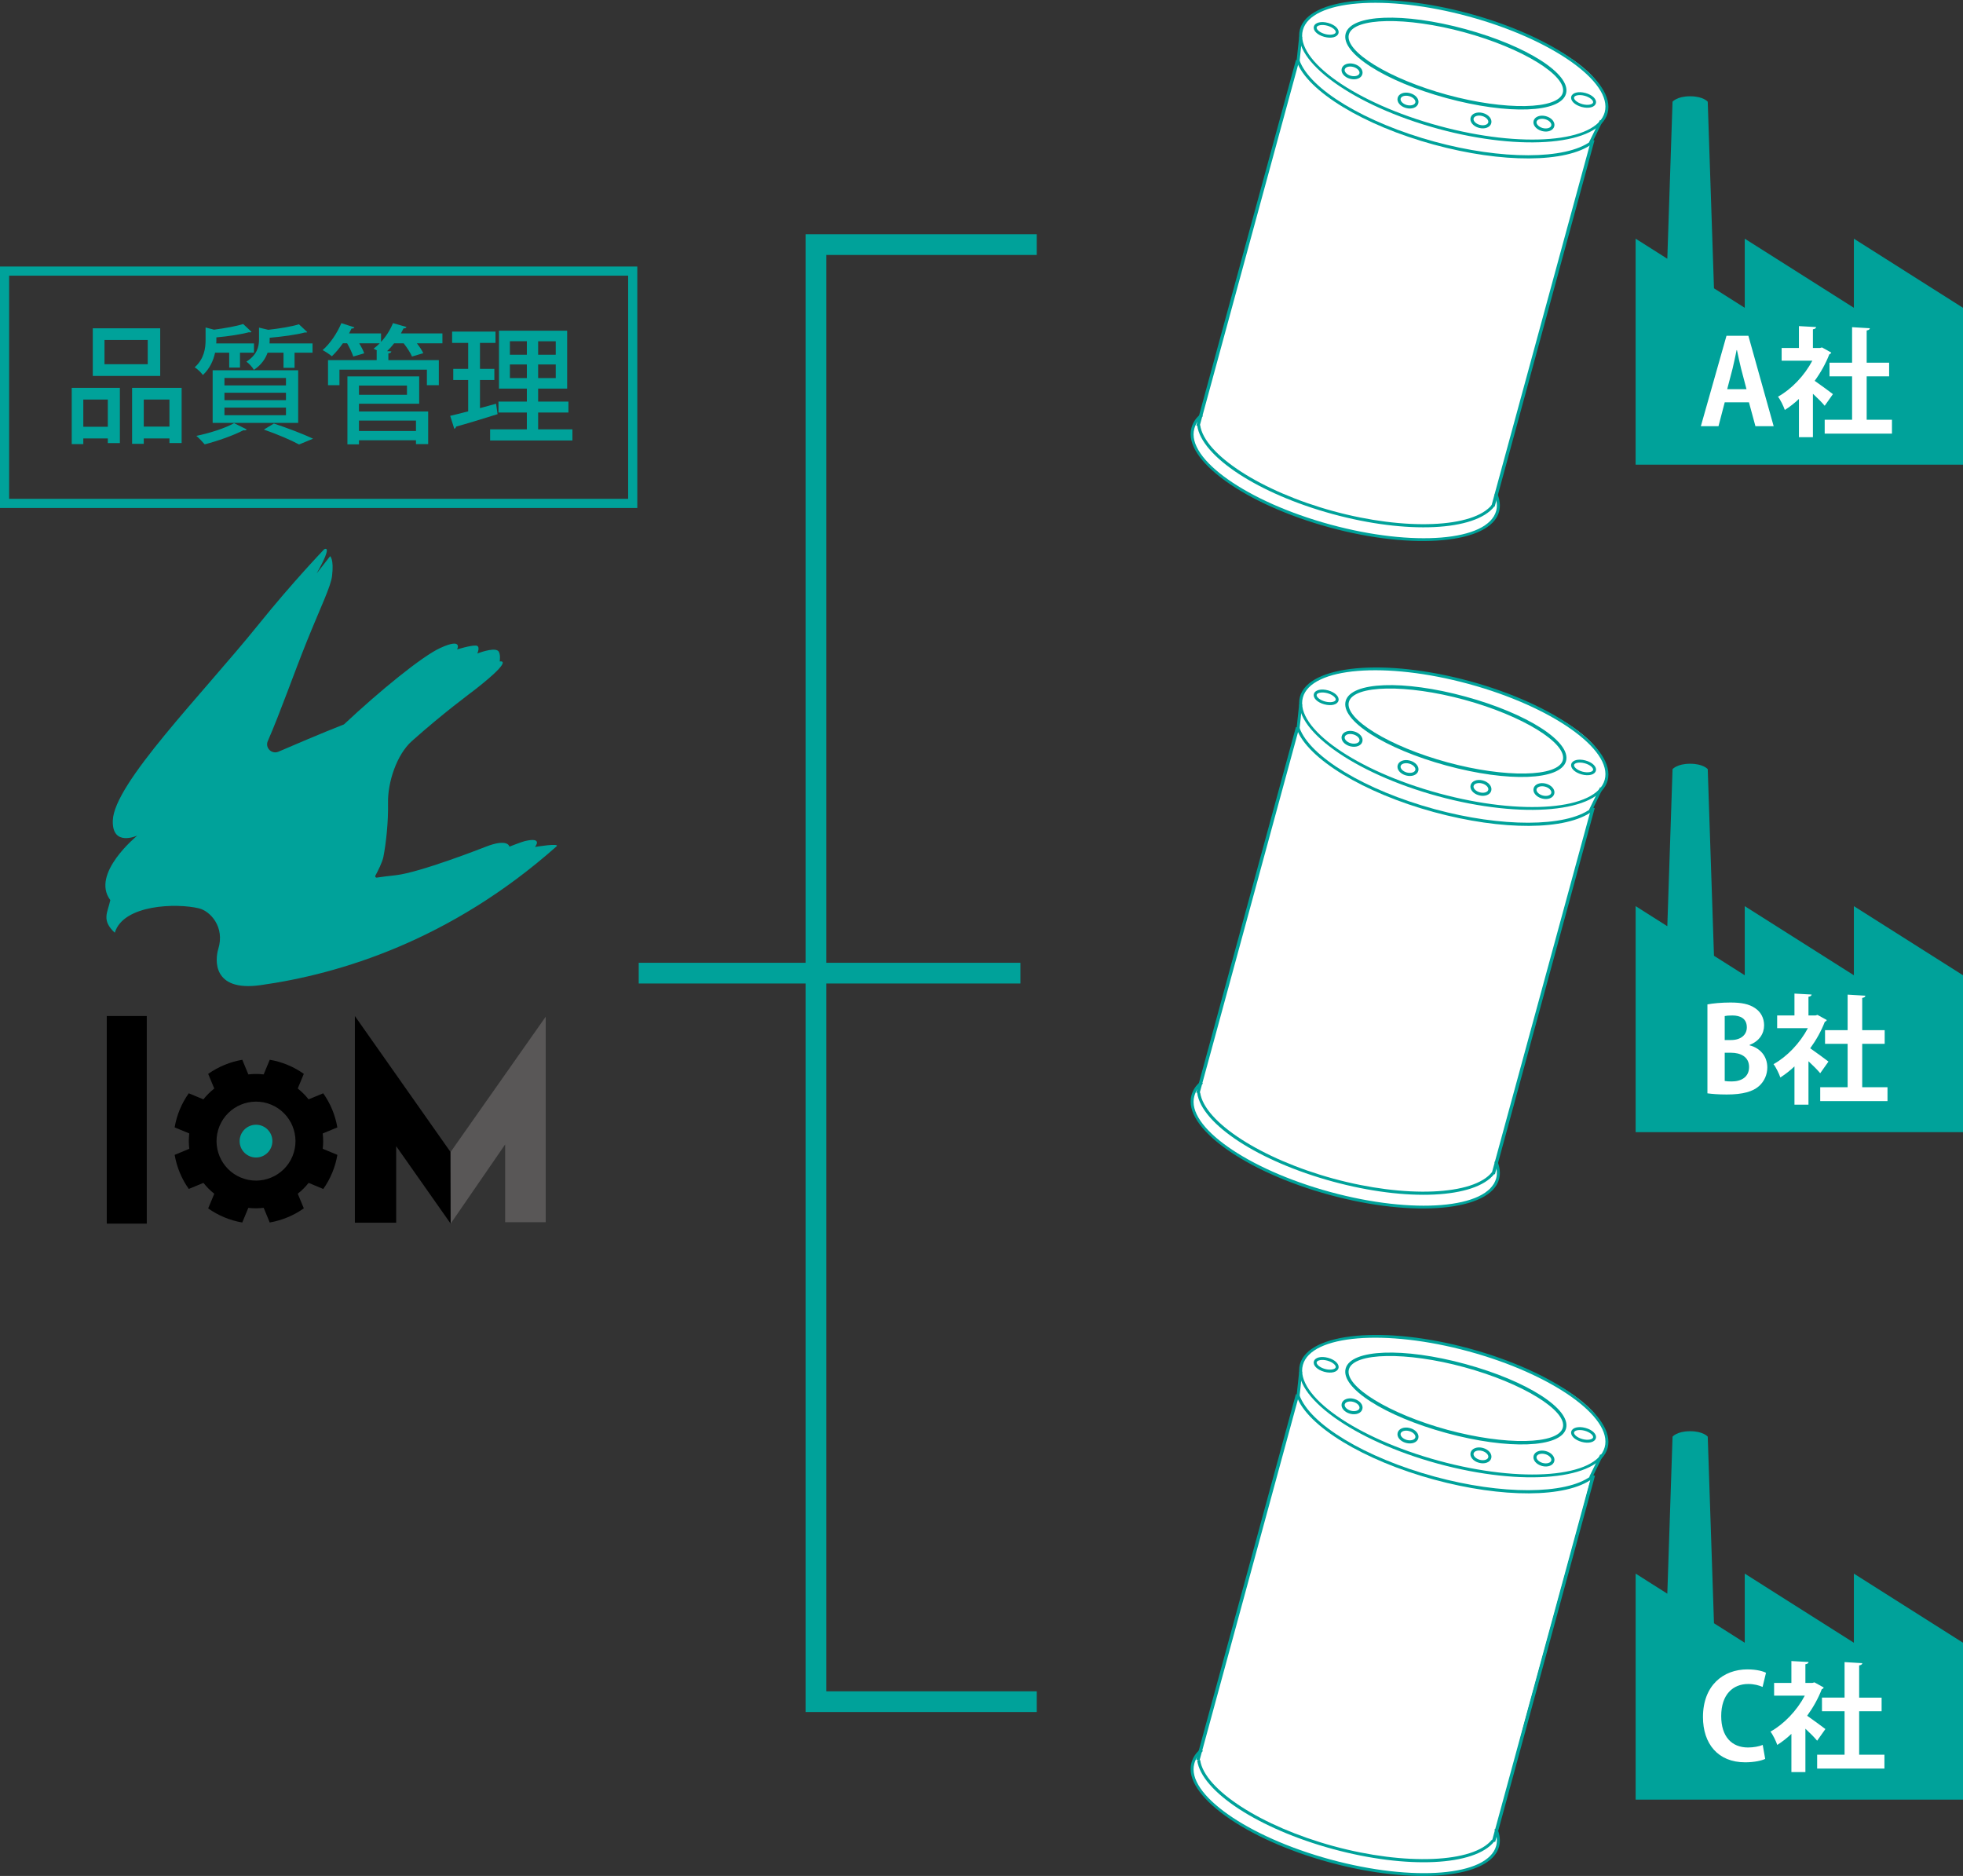
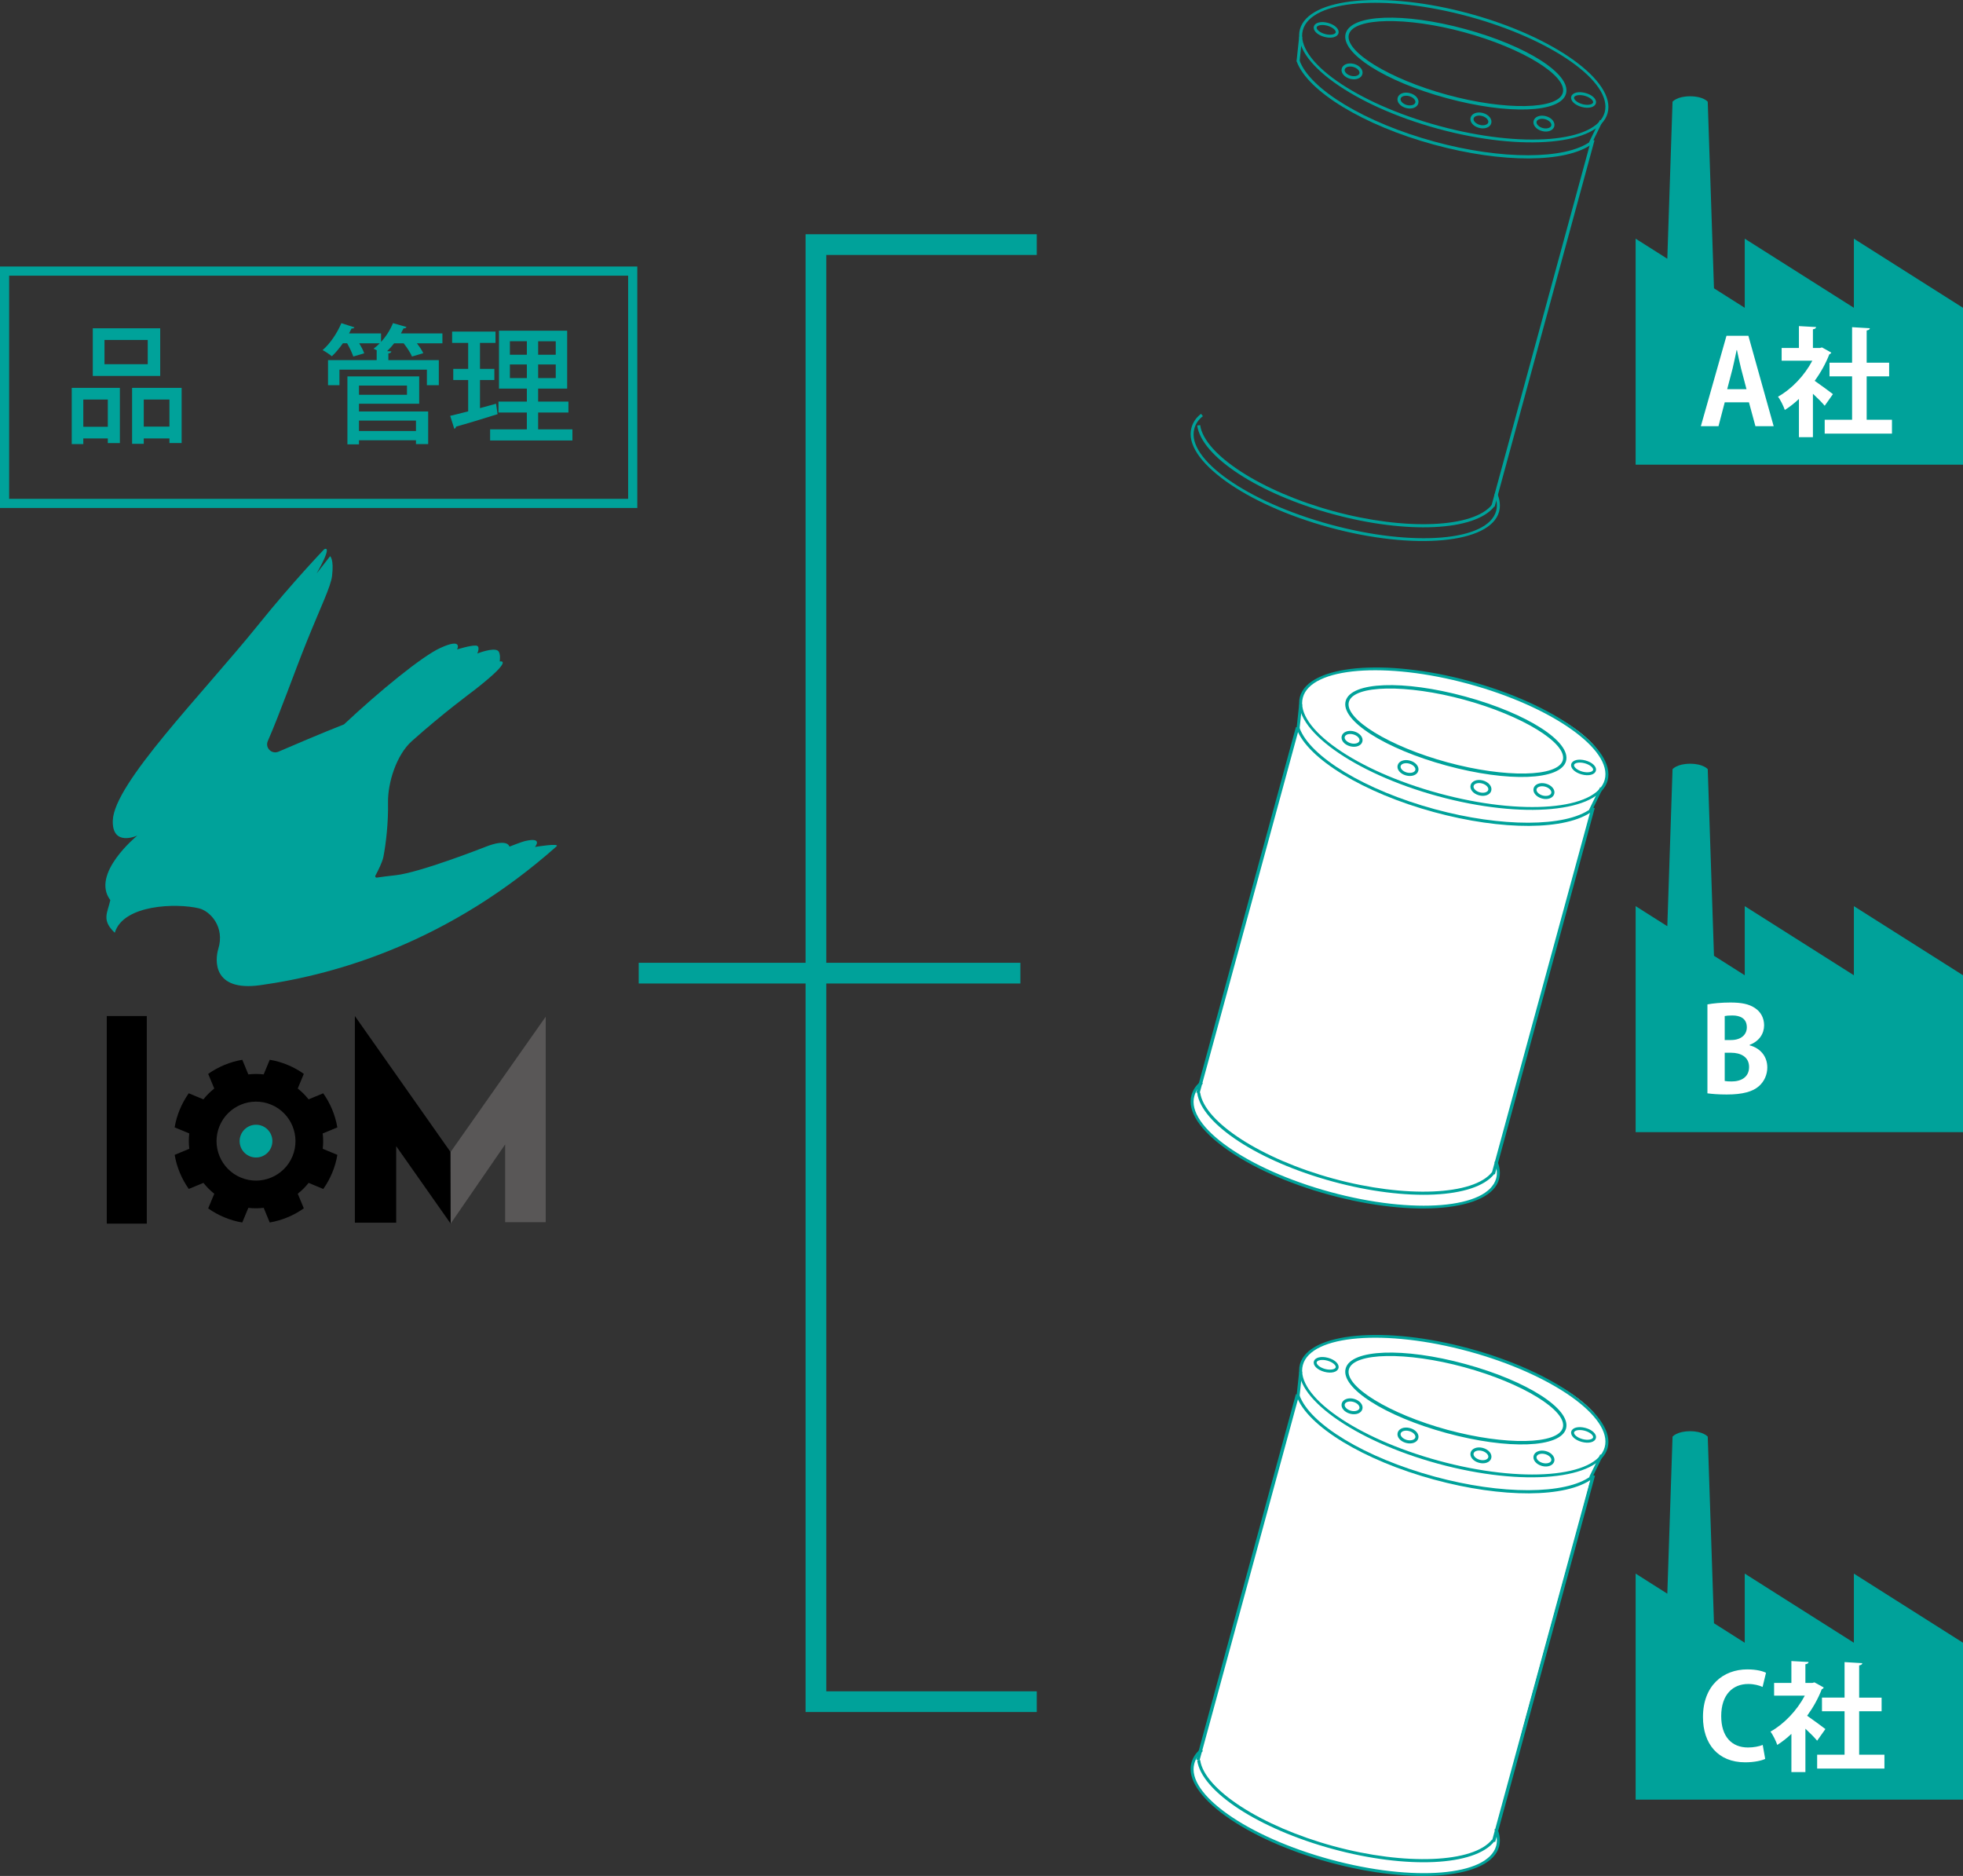
<svg xmlns="http://www.w3.org/2000/svg" version="1.1" id="レイヤー_1" x="0px" y="0px" width="193.004px" height="184.431px" viewBox="0 0 193.004 184.431" enable-background="new 0 0 193.004 184.431" xml:space="preserve">
  <rect x="0" y="0" width="193.004" height="184.431" fill="#333333" stroke="none" />
  <g>
    <g>
      <path fill="#00A29A" d="M33.818,71.218c3.547-3.321,7.68-6.695,9.473-7.515c2.275-1.042,1.65,0.146,1.65,0.146    s1.291-0.409,1.844-0.381c0.494,0.024,0.145,0.78,0.145,0.78s1.551-0.612,2.02-0.276c0.309,0.225,0.184,1.061,0.184,1.061    s1.527-0.345-2.342,2.695c-0.529,0.416-3.191,2.357-6.307,5.139c-1.492,1.335-2.369,4.053-2.334,6.054    c0.037,1.958-0.203,4.025-0.453,5.312c-0.107,0.552-0.561,1.43-0.789,1.851c-0.053,0.1,0.029,0.214,0.141,0.196    c0.398-0.064,1.096-0.152,1.859-0.235c2.369-0.262,8.543-2.678,8.789-2.776c2.273-0.903,2.387-0.033,2.387-0.033    s1.215-0.474,1.504-0.542c1.867-0.447,1.008,0.572,1.008,0.572s2.535-0.421,2.117-0.052C44.299,92.45,33.406,95.768,25.596,96.855    c-4.746,0.661-4.447-2.535-4.135-3.556c0.67-2.171-0.791-3.728-1.9-3.998c-2.18-0.525-7.43-0.396-8.275,2.399    c-1.338-1.25-0.705-1.961-0.439-3.21c-1.963-2.595,2.658-6.346,2.658-6.346s-2.502,1.158-2.414-1.479    c0.119-3.654,8.779-12.393,14.287-19.22c3.422-4.25,6.494-7.442,6.494-7.442s0.945-0.595-0.742,2.377    c0.979-1.242,1.324-1.699,1.324-1.699s0.391,0.266,0.195,1.935c-0.123,1.051-1.109,3.038-2.463,6.392    c-1.346,3.339-2.6,6.973-3.857,9.852c-0.285,0.654,0.381,1.321,1.043,1.042C28.977,73.219,31.381,72.175,33.818,71.218" />
      <path d="M29.871,105.574c-0.486-0.346-1.02-0.645-1.596-0.881c-0.574-0.24-1.162-0.406-1.754-0.504l-0.596,1.438    c-0.504-0.058-1.01-0.057-1.51,0.001l-0.592-1.438c-1.205,0.205-2.355,0.682-3.354,1.387l0.598,1.439    c-0.391,0.31-0.752,0.664-1.07,1.065l-1.438-0.598c-0.346,0.489-0.646,1.022-0.885,1.6c-0.238,0.575-0.404,1.163-0.504,1.752    l1.439,0.596c-0.059,0.505-0.059,1.012,0.002,1.509l-1.439,0.597c0.205,1.207,0.682,2.352,1.389,3.35L20,116.292    c0.311,0.391,0.668,0.751,1.068,1.071l-0.6,1.438c0.49,0.346,1.023,0.644,1.6,0.882s1.162,0.406,1.752,0.504l0.596-1.438    c0.508,0.058,1.014,0.055,1.51-0.004l0.594,1.441c1.207-0.21,2.355-0.683,3.352-1.39l-0.596-1.438    c0.395-0.311,0.752-0.667,1.068-1.066l1.439,0.599c0.348-0.487,0.645-1.023,0.883-1.599c0.24-0.575,0.406-1.164,0.504-1.755    l-1.438-0.597c0.059-0.506,0.055-1.011-0.002-1.506l1.438-0.596c-0.205-1.208-0.68-2.354-1.389-3.353l-1.438,0.596    c-0.309-0.391-0.666-0.75-1.066-1.068L29.871,105.574z M28.758,113.673c-0.818,1.978-3.096,2.919-5.07,2.101    c-1.98-0.818-2.922-3.096-2.102-5.072c0.816-1.977,3.092-2.921,5.072-2.103C28.635,109.418,29.576,111.697,28.758,113.673" />
      <path d="M44.309,120.3c-1.736-2.473-3.342-4.757-5.355-7.617v7.525h-4.062V99.889c3.305,4.695,6.266,8.904,9.408,13.373    L44.309,120.3z" />
      <path fill="#595757" d="M44.299,113.262c3.121-4.442,6.074-8.642,9.355-13.307v20.202h-3.988v-7.643    c-2.07,3.012-3.623,5.269-5.357,7.785L44.299,113.262z" />
      <rect x="10.498" y="99.889" width="3.934" height="20.411" />
      <path fill="#00A29A" d="M26.781,112.186c0,0.893-0.719,1.612-1.607,1.612c-0.891,0-1.613-0.72-1.613-1.612    c0-0.889,0.723-1.61,1.613-1.61C26.062,110.576,26.781,111.297,26.781,112.186" />
    </g>
    <g>
-       <path fill="#FFFFFF" d="M136.197,0.179c0,0-5.488-0.431-7.57,1.698c0,0-0.832,0.744-0.781,2.293l-0.352,1.972l-7.141,26.337    l-2.295,8.428c0,0-1.439,1.27-0.566,3.008c0.873,1.742,4.322,4.594,7.75,5.936c3.424,1.337,7.619,2.387,8.449,2.551    c0.832,0.164,5.088,0.759,6.945,0.605c1.857-0.152,4.09-0.296,5.043-1.039c0.955-0.74,1.945-1.504,1.473-3.105l2.588-10.195    l5.787-21.132l0.922-3.508l1.355-2.669c0,0,1.664-3.121-5.354-6.786C152.451,4.572,144.699,0.364,136.197,0.179z" />
      <g>
        <path fill="#00A29A" d="M141.395,12.662c-8.34-2.271-14.432-6.658-13.584-9.78c0.852-3.124,8.328-3.815,16.666-1.544     c8.342,2.269,14.436,6.657,13.584,9.781C157.209,14.241,149.734,14.933,141.395,12.662z M144.402,1.621     c-8.184-2.228-15.5-1.628-16.303,1.337c-0.809,2.966,5.191,7.189,13.373,9.416c8.182,2.231,15.494,1.631,16.303-1.333     C158.582,8.077,152.582,3.848,144.402,1.621z" />
        <path fill="#00A29A" d="M130.721,51.853c-8.34-2.27-14.432-6.657-13.578-9.782c0.146-0.556,0.457-1.007,0.945-1.389l0.182,0.233     c-0.441,0.34-0.709,0.735-0.844,1.235c-0.811,2.967,5.191,7.19,13.371,9.418c8.184,2.228,15.498,1.629,16.307-1.338     c0.133-0.491,0.076-1.037-0.172-1.618l0.273-0.115c0.271,0.642,0.336,1.25,0.184,1.811     C146.537,53.43,139.061,54.125,130.721,51.853z" />
        <path fill="#00A29A" d="M140.971,14.216c-6.895-1.879-12.441-5.249-13.486-8.197l0.279-0.098     c1.014,2.86,6.477,6.153,13.285,8.007c6.576,1.793,12.881,1.779,15.334-0.027l0.176,0.237     C153.994,16.026,147.729,16.058,140.971,14.216z" />
        <path fill="#00A29A" d="M142.217,9.644c-6.076-1.655-10.432-4.441-9.91-6.345c0.518-1.9,5.682-2.096,11.756-0.441     c6.078,1.656,10.432,4.442,9.91,6.346C153.455,11.105,148.293,11.296,142.217,9.644z M143.977,3.176     c-5.699-1.555-10.9-1.455-11.354,0.211c-0.455,1.666,3.98,4.384,9.682,5.938c5.701,1.552,10.9,1.455,11.352-0.208     C154.111,7.448,149.678,4.731,143.977,3.176z" />
-         <path fill="#00A29A" d="M130.205,3.624c-0.691-0.189-1.131-0.624-1.023-1.018c0.105-0.391,0.705-0.544,1.396-0.354     c0.689,0.188,1.129,0.625,1.023,1.014C131.496,3.657,130.895,3.812,130.205,3.624z M130.504,2.526     c-0.539-0.146-0.996-0.036-1.047,0.155c-0.057,0.195,0.287,0.521,0.822,0.664c0.537,0.146,0.994,0.04,1.049-0.155     C131.381,2.997,131.039,2.672,130.504,2.526z" />
+         <path fill="#00A29A" d="M130.205,3.624c-0.691-0.189-1.131-0.624-1.023-1.018c0.105-0.391,0.705-0.544,1.396-0.354     c0.689,0.188,1.129,0.625,1.023,1.014C131.496,3.657,130.895,3.812,130.205,3.624z M130.504,2.526     c-0.539-0.146-0.996-0.036-1.047,0.155c-0.057,0.195,0.287,0.521,0.822,0.664c0.537,0.146,0.994,0.04,1.049-0.155     C131.381,2.997,131.039,2.672,130.504,2.526" />
        <path fill="#00A29A" d="M155.51,10.515c-0.689-0.189-1.129-0.627-1.023-1.018c0.105-0.387,0.707-0.542,1.396-0.354     c0.693,0.186,1.133,0.625,1.023,1.013C156.803,10.547,156.201,10.701,155.51,10.515z M155.809,9.417     c-0.535-0.145-0.992-0.04-1.045,0.157c-0.055,0.194,0.285,0.519,0.822,0.665c0.535,0.146,0.994,0.037,1.047-0.156     C156.686,9.885,156.344,9.563,155.809,9.417z" />
        <path fill="#00A29A" d="M132.738,7.746c-0.57-0.155-0.928-0.596-0.818-1.004c0.113-0.409,0.645-0.61,1.213-0.456     c0.57,0.158,0.93,0.601,0.816,1.008C133.84,7.704,133.307,7.897,132.738,7.746z M133.055,6.582     c-0.391-0.108-0.775,0.002-0.84,0.241c-0.064,0.233,0.213,0.521,0.604,0.629c0.391,0.104,0.775-0.004,0.842-0.237     C133.723,6.975,133.445,6.688,133.055,6.582z" />
        <path fill="#00A29A" d="M138.236,10.617c-0.57-0.156-0.93-0.596-0.816-1.005c0.111-0.41,0.643-0.61,1.213-0.453     c0.57,0.154,0.928,0.596,0.816,1.005S138.805,10.772,138.236,10.617z M138.553,9.453c-0.391-0.108-0.775,0.002-0.84,0.238     c-0.062,0.234,0.213,0.525,0.602,0.633c0.393,0.104,0.775-0.004,0.842-0.238C139.221,9.848,138.943,9.557,138.553,9.453z" />
        <path fill="#00A29A" d="M145.41,12.569c-0.57-0.153-0.93-0.595-0.818-1.005c0.113-0.41,0.646-0.607,1.213-0.453     c0.568,0.155,0.928,0.596,0.816,1.008C146.512,12.526,145.975,12.726,145.41,12.569z M145.727,11.405     c-0.391-0.108-0.775,0.003-0.84,0.24c-0.064,0.235,0.209,0.522,0.602,0.63c0.391,0.107,0.773-0.001,0.838-0.236     C146.389,11.799,146.113,11.513,145.727,11.405z" />
        <path fill="#00A29A" d="M151.605,12.882c-0.57-0.156-0.93-0.597-0.818-1.005c0.109-0.409,0.645-0.609,1.215-0.453     c0.566,0.153,0.926,0.597,0.814,1.004C152.705,12.837,152.172,13.039,151.605,12.882z M151.922,11.719     c-0.393-0.106-0.777,0.004-0.844,0.239c-0.062,0.234,0.213,0.523,0.604,0.63c0.393,0.106,0.775-0.005,0.84-0.237     C152.588,12.114,152.311,11.825,151.922,11.719z" />
        <polygon fill="#00A29A" points="127.477,6.033 127.738,3.592 128.029,3.624 127.773,6.064    " />
        <rect x="156.814" y="11.772" transform="matrix(0.898 0.439 -0.439 0.898 21.657 -67.618)" fill="#00A29A" width="0.293" height="2.446" />
        <path fill="#00A29A" d="M131.033,50.54c-7.303-1.989-12.904-5.652-13.322-8.707l0.291-0.041c0.395,2.9,6.031,6.539,13.109,8.466     c7.07,1.923,13.771,1.648,15.586-0.644l0.227,0.181C145.014,52.213,138.328,52.526,131.033,50.54z" />
-         <rect x="104.122" y="23.745" transform="matrix(-0.263 0.965 -0.965 -0.263 178.037 -88.258)" fill="#00A29A" width="37.249" height="0.33" />
        <rect x="151.482" y="13.159" transform="matrix(0.965 0.263 -0.263 0.965 13.732 -38.816)" fill="#00A29A" width="0.33" height="37.307" />
      </g>
    </g>
    <path fill="#00A29A" d="M182.275,23.465v6.796l-10.73-6.796v6.796l-3.025-1.916L167.906,10c0,0-0.432-0.534-1.729-0.534   c-1.299,0-1.732,0.534-1.732,0.534l-0.514,15.438l-3.115-1.974v22.219h32.188V30.261L182.275,23.465z" />
    <polygon fill="#00A29A" points="101.936,168.314 79.207,168.314 79.207,23.029 101.936,23.029 101.936,25.065 81.242,25.065    81.242,166.278 101.936,166.278  " />
    <rect x="62.799" y="94.654" fill="#00A29A" width="37.527" height="2.036" />
    <g>
      <path fill="#FFFFFF" d="M174.389,41.902h-1.793l-0.637-2.347h-2.383l-0.613,2.347h-1.734l2.521-8.892h2.152L174.389,41.902z     M171.717,38.26l-0.533-2.025c-0.139-0.554-0.289-1.271-0.404-1.813h-0.035c-0.115,0.554-0.266,1.282-0.393,1.803l-0.533,2.036    H171.717z" />
      <path fill="#FFFFFF" d="M180.053,34.664c-0.035,0.08-0.104,0.138-0.195,0.174c-0.348,0.901-0.846,1.791-1.436,2.602    c0.568,0.393,1.527,1.099,1.793,1.307l-0.809,1.145c-0.268-0.324-0.719-0.775-1.158-1.18v4.268h-1.375V39.22    c-0.451,0.427-0.914,0.786-1.389,1.086c-0.115-0.357-0.451-1.04-0.67-1.307c1.33-0.739,2.602-2.069,3.377-3.539h-3.018v-1.248    h1.699v-2.151l1.688,0.093c-0.012,0.116-0.104,0.185-0.312,0.221v1.838h0.684l0.207-0.058L180.053,34.664z M183.533,41.266h2.486    v1.364h-6.613v-1.364h2.693V37h-2.221v-1.342h2.221v-3.492l1.746,0.104c-0.012,0.115-0.105,0.184-0.312,0.219v3.169h2.209V37    h-2.209V41.266z" />
    </g>
    <g>
      <path fill="#FFFFFF" d="M136.197,65.799c0,0-5.488-0.431-7.57,1.698c0,0-0.832,0.744-0.781,2.293l-0.352,1.972L120.354,98.1    l-2.295,8.428c0,0-1.439,1.269-0.566,3.008c0.873,1.741,4.322,4.594,7.75,5.935c3.424,1.338,7.619,2.387,8.449,2.551    c0.832,0.164,5.088,0.759,6.945,0.605c1.857-0.152,4.09-0.296,5.043-1.038c0.955-0.741,1.945-1.504,1.473-3.106l2.588-10.195    l5.787-21.132l0.922-3.508l1.355-2.669c0,0,1.664-3.121-5.354-6.786C152.451,70.192,144.699,65.984,136.197,65.799z" />
      <g>
        <path fill="#00A29A" d="M141.395,78.282c-8.34-2.271-14.432-6.658-13.584-9.78c0.852-3.124,8.328-3.815,16.666-1.544     c8.342,2.269,14.436,6.657,13.584,9.782C157.209,79.861,149.734,80.554,141.395,78.282z M144.402,67.241     c-8.184-2.228-15.5-1.628-16.303,1.338c-0.809,2.966,5.191,7.188,13.373,9.415c8.182,2.231,15.494,1.631,16.303-1.332     C158.582,73.697,152.582,69.468,144.402,67.241z" />
        <path fill="#00A29A" d="M130.721,117.473c-8.34-2.27-14.432-6.657-13.578-9.782c0.146-0.556,0.457-1.007,0.945-1.389l0.182,0.233     c-0.441,0.341-0.709,0.735-0.844,1.235c-0.811,2.967,5.191,7.19,13.371,9.418c8.184,2.228,15.498,1.629,16.307-1.338     c0.133-0.49,0.076-1.037-0.172-1.617l0.273-0.116c0.271,0.643,0.336,1.25,0.184,1.811     C146.537,119.051,139.061,119.745,130.721,117.473z" />
        <path fill="#00A29A" d="M140.971,79.836c-6.895-1.879-12.441-5.248-13.486-8.197l0.279-0.098     c1.014,2.86,6.477,6.153,13.285,8.007c6.576,1.793,12.881,1.779,15.334-0.027l0.176,0.237     C153.994,81.646,147.729,81.678,140.971,79.836z" />
        <path fill="#00A29A" d="M142.217,75.265c-6.076-1.656-10.432-4.442-9.91-6.346c0.518-1.9,5.682-2.096,11.756-0.441     c6.078,1.656,10.432,4.442,9.91,6.347C153.455,76.725,148.293,76.917,142.217,75.265z M143.977,68.796     c-5.699-1.555-10.9-1.455-11.354,0.211c-0.455,1.666,3.98,4.385,9.682,5.938c5.701,1.552,10.9,1.455,11.352-0.208     C154.111,73.069,149.678,70.351,143.977,68.796z" />
-         <path fill="#00A29A" d="M130.205,69.244c-0.691-0.188-1.131-0.624-1.023-1.018c0.105-0.391,0.705-0.544,1.396-0.354     c0.689,0.188,1.129,0.625,1.023,1.015C131.496,69.277,130.895,69.432,130.205,69.244z M130.504,68.147     c-0.539-0.147-0.996-0.036-1.047,0.154c-0.057,0.195,0.287,0.521,0.822,0.665c0.537,0.146,0.994,0.039,1.049-0.156     C131.381,68.617,131.039,68.292,130.504,68.147z" />
        <path fill="#00A29A" d="M155.51,76.135c-0.689-0.189-1.129-0.626-1.023-1.018c0.105-0.386,0.707-0.542,1.396-0.354     c0.693,0.186,1.133,0.626,1.023,1.013C156.803,76.169,156.201,76.322,155.51,76.135z M155.809,75.038     c-0.535-0.145-0.992-0.038-1.045,0.157c-0.055,0.195,0.285,0.519,0.822,0.666c0.535,0.145,0.994,0.036,1.047-0.157     C156.686,75.506,156.344,75.184,155.809,75.038z" />
        <path fill="#00A29A" d="M132.738,73.367c-0.57-0.156-0.928-0.596-0.818-1.005c0.113-0.409,0.645-0.61,1.213-0.456     c0.57,0.158,0.93,0.602,0.816,1.009C133.84,73.324,133.307,73.517,132.738,73.367z M133.055,72.202     c-0.391-0.107-0.775,0.002-0.84,0.241c-0.064,0.233,0.213,0.521,0.604,0.629c0.391,0.105,0.775-0.003,0.842-0.237     C133.723,72.596,133.445,72.309,133.055,72.202z" />
        <path fill="#00A29A" d="M138.236,76.237c-0.57-0.157-0.93-0.596-0.816-1.005c0.111-0.41,0.643-0.61,1.213-0.453     c0.57,0.154,0.928,0.596,0.816,1.006C139.338,76.193,138.805,76.392,138.236,76.237z M138.553,75.073     c-0.391-0.108-0.775,0.003-0.84,0.239c-0.062,0.233,0.213,0.524,0.602,0.632c0.393,0.104,0.775-0.004,0.842-0.238     C139.221,75.468,138.943,75.179,138.553,75.073z" />
        <path fill="#00A29A" d="M145.41,78.189c-0.57-0.153-0.93-0.595-0.818-1.004c0.113-0.41,0.646-0.608,1.213-0.454     c0.568,0.156,0.928,0.596,0.816,1.009C146.512,78.146,145.975,78.346,145.41,78.189z M145.727,77.026     c-0.391-0.109-0.775,0.002-0.84,0.239c-0.064,0.235,0.209,0.522,0.602,0.63c0.391,0.107,0.773-0.001,0.838-0.236     C146.389,77.419,146.113,77.134,145.727,77.026z" />
        <path fill="#00A29A" d="M151.605,78.502c-0.57-0.156-0.93-0.597-0.818-1.004c0.109-0.41,0.645-0.61,1.215-0.454     c0.566,0.153,0.926,0.598,0.814,1.004C152.705,78.458,152.172,78.659,151.605,78.502z M151.922,77.339     c-0.393-0.106-0.777,0.004-0.844,0.24c-0.062,0.233,0.213,0.522,0.604,0.629c0.393,0.106,0.775-0.005,0.84-0.236     C152.588,77.735,152.311,77.445,151.922,77.339z" />
        <polygon fill="#00A29A" points="127.477,71.653 127.738,69.212 128.029,69.244 127.773,71.684    " />
        <rect x="156.814" y="77.392" transform="matrix(0.898 0.439 -0.439 0.898 50.478 -60.95)" fill="#00A29A" width="0.293" height="2.446" />
        <path fill="#00A29A" d="M131.033,116.16c-7.303-1.989-12.904-5.652-13.322-8.707l0.291-0.041c0.395,2.9,6.031,6.539,13.109,8.466     c7.07,1.923,13.771,1.649,15.586-0.644l0.227,0.181C145.014,117.835,138.328,118.146,131.033,116.16z" />
        <rect x="104.122" y="89.365" transform="matrix(-0.263 0.965 -0.965 -0.263 241.357 -5.413)" fill="#00A29A" width="37.249" height="0.33" />
        <rect x="151.482" y="78.78" transform="matrix(0.965 0.263 -0.263 0.965 31.015 -36.499)" fill="#00A29A" width="0.33" height="37.306" />
      </g>
    </g>
    <path fill="#00A29A" d="M182.275,89.085v6.796l-10.73-6.796v6.796l-3.025-1.916l-0.613-18.345c0,0-0.432-0.534-1.729-0.534   c-1.299,0-1.732,0.534-1.732,0.534l-0.514,15.439l-3.115-1.975v22.219h32.188V95.881L182.275,89.085z" />
    <g>
      <path fill="#FFFFFF" d="M172.027,102.771c0.996,0.253,1.736,1.039,1.736,2.173c0,0.693-0.289,1.364-0.811,1.827    c-0.6,0.543-1.596,0.832-3.18,0.832c-0.844,0-1.479-0.058-1.896-0.115v-8.742c0.51-0.104,1.389-0.186,2.256-0.186    c1.074,0,1.838,0.139,2.449,0.567c0.533,0.358,0.867,0.947,0.867,1.676c0,0.81-0.473,1.561-1.422,1.92V102.771z M170.201,102.249    c0.971,0,1.549-0.52,1.549-1.248c0-0.88-0.658-1.168-1.422-1.168c-0.369,0-0.602,0.023-0.752,0.058v2.358H170.201z     M169.576,106.273c0.174,0.035,0.383,0.047,0.684,0.047c0.924,0,1.711-0.416,1.711-1.422c0-1.029-0.879-1.4-1.758-1.4h-0.637    V106.273z" />
-       <path fill="#FFFFFF" d="M179.613,100.284c-0.035,0.081-0.104,0.138-0.197,0.174c-0.346,0.902-0.844,1.791-1.434,2.602    c0.566,0.393,1.527,1.099,1.793,1.307l-0.811,1.145c-0.266-0.324-0.717-0.775-1.154-1.179v4.267h-1.377v-3.758    c-0.451,0.427-0.914,0.786-1.389,1.087c-0.115-0.358-0.451-1.041-0.672-1.308c1.332-0.739,2.604-2.069,3.379-3.538h-3.02v-1.249    h1.701v-2.151l1.688,0.093c-0.012,0.116-0.105,0.185-0.311,0.221v1.838h0.682l0.207-0.058L179.613,100.284z M183.094,106.887    h2.486v1.363h-6.615v-1.363h2.695v-4.268h-2.221v-1.342h2.221v-3.492l1.746,0.104c-0.012,0.115-0.104,0.185-0.312,0.22v3.168    h2.209v1.342h-2.209V106.887z" />
    </g>
    <g>
      <path fill="#FFFFFF" d="M136.197,131.42c0,0-5.488-0.431-7.57,1.697c0,0-0.832,0.744-0.781,2.293l-0.352,1.972l-7.141,26.338    l-2.295,8.428c0,0-1.439,1.269-0.566,3.008c0.873,1.741,4.322,4.594,7.75,5.935c3.424,1.338,7.619,2.387,8.449,2.551    c0.832,0.164,5.088,0.759,6.945,0.605c1.857-0.152,4.09-0.295,5.043-1.038c0.955-0.741,1.945-1.504,1.473-3.105l2.588-10.196    l5.787-21.132l0.922-3.507l1.355-2.669c0,0,1.664-3.121-5.354-6.787C152.451,135.812,144.699,131.605,136.197,131.42z" />
      <g>
        <path fill="#00A29A" d="M141.395,143.903c-8.34-2.272-14.432-6.659-13.584-9.781c0.852-3.124,8.328-3.814,16.666-1.544     c8.342,2.269,14.436,6.657,13.584,9.781C157.209,145.482,149.734,146.174,141.395,143.903z M144.402,132.861     c-8.184-2.228-15.5-1.628-16.303,1.338c-0.809,2.966,5.191,7.189,13.373,9.415c8.182,2.231,15.494,1.631,16.303-1.332     C158.582,139.317,152.582,135.088,144.402,132.861z" />
        <path fill="#00A29A" d="M130.721,183.095c-8.34-2.271-14.432-6.659-13.578-9.784c0.146-0.556,0.457-1.007,0.945-1.389     l0.182,0.233c-0.441,0.342-0.709,0.736-0.844,1.235c-0.811,2.967,5.191,7.19,13.371,9.418c8.184,2.228,15.498,1.63,16.307-1.337     c0.133-0.491,0.076-1.038-0.172-1.618l0.273-0.115c0.271,0.642,0.336,1.249,0.184,1.81     C146.537,184.671,139.061,185.365,130.721,183.095z" />
        <path fill="#00A29A" d="M140.971,145.457c-6.895-1.879-12.441-5.248-13.486-8.197l0.279-0.098     c1.014,2.861,6.477,6.153,13.285,8.007c6.576,1.794,12.881,1.779,15.334-0.027l0.176,0.237     C153.994,147.266,147.729,147.298,140.971,145.457z" />
        <path fill="#00A29A" d="M142.217,140.885c-6.076-1.656-10.432-4.442-9.91-6.346c0.518-1.9,5.682-2.096,11.756-0.44     c6.078,1.656,10.432,4.441,9.91,6.346C153.455,142.345,148.293,142.538,142.217,140.885z M143.977,134.417     c-5.699-1.554-10.9-1.455-11.354,0.212c-0.455,1.665,3.98,4.384,9.682,5.938c5.701,1.551,10.9,1.454,11.352-0.209     C154.111,138.689,149.678,135.971,143.977,134.417z" />
        <path fill="#00A29A" d="M130.205,134.865c-0.691-0.189-1.131-0.625-1.023-1.019c0.105-0.391,0.705-0.544,1.396-0.354     c0.689,0.188,1.129,0.625,1.023,1.015C131.496,134.897,130.895,135.052,130.205,134.865z M130.504,133.767     c-0.539-0.147-0.996-0.036-1.047,0.154c-0.057,0.195,0.287,0.521,0.822,0.666c0.537,0.145,0.994,0.038,1.049-0.157     C131.381,134.237,131.039,133.913,130.504,133.767z" />
        <path fill="#00A29A" d="M155.51,141.755c-0.689-0.189-1.129-0.627-1.023-1.018c0.105-0.386,0.707-0.541,1.396-0.354     c0.693,0.186,1.133,0.626,1.023,1.014C156.803,141.789,156.201,141.943,155.51,141.755z M155.809,140.658     c-0.535-0.145-0.992-0.039-1.045,0.157c-0.055,0.195,0.285,0.519,0.822,0.666c0.535,0.145,0.994,0.036,1.047-0.157     C156.686,141.126,156.344,140.804,155.809,140.658z" />
        <path fill="#00A29A" d="M132.738,138.987c-0.57-0.156-0.928-0.596-0.818-1.005c0.113-0.409,0.645-0.61,1.213-0.455     c0.57,0.157,0.93,0.6,0.816,1.008C133.84,138.945,133.307,139.137,132.738,138.987z M133.055,137.822     c-0.391-0.107-0.775,0.002-0.84,0.241c-0.064,0.233,0.213,0.522,0.604,0.63c0.391,0.104,0.775-0.004,0.842-0.238     C133.723,138.216,133.445,137.929,133.055,137.822z" />
        <path fill="#00A29A" d="M138.236,141.857c-0.57-0.155-0.93-0.596-0.816-1.005c0.111-0.41,0.643-0.61,1.213-0.453     c0.57,0.154,0.928,0.596,0.816,1.006C139.338,141.814,138.805,142.012,138.236,141.857z M138.553,140.693     c-0.391-0.108-0.775,0.003-0.84,0.239c-0.062,0.233,0.213,0.524,0.602,0.632c0.393,0.105,0.775-0.004,0.842-0.237     C139.221,141.088,138.943,140.798,138.553,140.693z" />
        <path fill="#00A29A" d="M145.41,143.809c-0.57-0.152-0.93-0.594-0.818-1.004c0.113-0.41,0.646-0.608,1.213-0.454     c0.568,0.156,0.928,0.596,0.816,1.009C146.512,143.766,145.975,143.966,145.41,143.809z M145.727,142.646     c-0.391-0.108-0.775,0.002-0.84,0.24c-0.064,0.234,0.209,0.521,0.602,0.629c0.391,0.107,0.773-0.001,0.838-0.236     C146.389,143.041,146.113,142.754,145.727,142.646z" />
        <path fill="#00A29A" d="M151.605,144.124c-0.57-0.157-0.93-0.598-0.818-1.005c0.109-0.41,0.645-0.61,1.215-0.454     c0.566,0.153,0.926,0.598,0.814,1.004C152.705,144.079,152.172,144.279,151.605,144.124z M151.922,142.96     c-0.393-0.107-0.777,0.004-0.844,0.24c-0.062,0.232,0.213,0.522,0.604,0.628c0.393,0.106,0.775-0.005,0.84-0.236     C152.588,143.355,152.311,143.066,151.922,142.96z" />
        <polygon fill="#00A29A" points="127.477,137.273 127.738,134.833 128.029,134.865 127.773,137.304    " />
        <rect x="156.814" y="143.013" transform="matrix(0.898 0.439 -0.439 0.898 79.299 -54.282)" fill="#00A29A" width="0.293" height="2.447" />
        <path fill="#00A29A" d="M131.033,181.78c-7.303-1.989-12.904-5.652-13.322-8.707l0.291-0.041c0.395,2.9,6.031,6.539,13.109,8.467     c7.07,1.922,13.771,1.648,15.586-0.645l0.227,0.181C145.014,183.456,138.328,183.767,131.033,181.78z" />
        <rect x="104.122" y="154.985" transform="matrix(-0.263 0.965 -0.965 -0.263 304.676 77.431)" fill="#00A29A" width="37.249" height="0.33" />
        <rect x="151.482" y="144.4" transform="matrix(0.965 0.263 -0.263 0.965 48.297 -34.182)" fill="#00A29A" width="0.33" height="37.306" />
      </g>
    </g>
    <path fill="#00A29A" d="M182.275,154.706v6.797l-10.73-6.797v6.797l-3.025-1.917l-0.613-18.345c0,0-0.432-0.534-1.729-0.534   c-1.299,0-1.732,0.534-1.732,0.534l-0.514,15.439l-3.115-1.975v22.22h32.188v-15.423L182.275,154.706z" />
    <g>
      <path fill="#FFFFFF" d="M173.555,172.923c-0.336,0.161-1.053,0.335-1.967,0.335c-2.67,0-4.15-1.816-4.15-4.451    c0-3.111,2.002-4.685,4.359-4.685c0.959,0,1.584,0.197,1.838,0.335l-0.336,1.389c-0.346-0.15-0.809-0.289-1.42-0.289    c-1.469,0-2.648,1.006-2.648,3.156c0,2.013,1.029,3.087,2.637,3.087c0.531,0,1.098-0.103,1.445-0.253L173.555,172.923z" />
      <path fill="#FFFFFF" d="M179.312,165.904c-0.035,0.08-0.104,0.138-0.197,0.174c-0.346,0.902-0.844,1.791-1.434,2.602    c0.566,0.394,1.527,1.099,1.793,1.308l-0.811,1.145c-0.266-0.324-0.717-0.775-1.154-1.18v4.267h-1.377v-3.758    c-0.451,0.427-0.914,0.786-1.389,1.087c-0.115-0.358-0.451-1.041-0.67-1.308c1.33-0.739,2.602-2.069,3.377-3.538h-3.018v-1.249    h1.699v-2.151l1.688,0.093c-0.01,0.116-0.104,0.185-0.311,0.221v1.838h0.682l0.207-0.058L179.312,165.904z M182.795,172.507h2.484    v1.364h-6.615v-1.364h2.695v-4.268h-2.221v-1.342h2.221v-3.491l1.746,0.104c-0.012,0.115-0.105,0.185-0.311,0.22v3.168h2.207    v1.342h-2.207V172.507z" />
    </g>
    <g>
      <path fill="#00A29A" d="M7.053,43.66v-5.528h4.734v5.428H10.6v-0.454h-2.41v0.555H7.053z M10.6,39.28h-2.41v2.677h2.41V39.28z     M15.752,32.273v4.684H9.123v-4.684H15.752z M14.525,35.808v-2.387h-4.252v2.387H14.525z M12.986,38.131h4.873v5.428H16.66v-0.454    h-2.525v0.53h-1.148V38.131z M14.135,41.943h2.525V39.28h-2.525V41.943z" />
-       <path fill="#00A29A" d="M22.537,34.672h-1.389c-0.166,0.745-0.506,1.553-1.199,2.196c-0.164-0.228-0.543-0.605-0.807-0.758    c0.932-0.833,1.072-1.868,1.072-2.701v-1.211l0.832,0.213c1.061-0.139,2.197-0.341,2.865-0.556l0.82,0.771    c-0.037,0.037-0.088,0.051-0.15,0.051c-0.025,0-0.062,0-0.102-0.014c-0.795,0.215-2.057,0.405-3.205,0.506    c0,0.468,0,0.492-0.014,0.593h3.711v0.91h-1.375v1.464h-1.061V34.672z M24.268,42.221c-0.053,0.05-0.115,0.089-0.217,0.089    c-0.037,0-0.074,0-0.113-0.014c-0.996,0.518-2.537,1.061-3.812,1.389c-0.188-0.228-0.58-0.631-0.82-0.833    c1.287-0.265,2.816-0.745,3.711-1.25L24.268,42.221z M20.908,41.577v-5.176h8.408v5.176H20.908z M22.068,37.159v0.732h6.049    v-0.732H22.068z M22.068,38.61v0.733h6.049V38.61H22.068z M22.068,40.075v0.745h6.049v-0.745H22.068z M27.877,34.672h-1.566    c-0.213,0.593-0.617,1.211-1.35,1.69c-0.127-0.252-0.494-0.643-0.734-0.807c1.049-0.67,1.24-1.465,1.24-2.185V32.21l0.908,0.214    c1.123-0.126,2.297-0.315,3.018-0.543l0.82,0.771c-0.051,0.037-0.064,0.037-0.254,0.037c-0.844,0.229-2.195,0.404-3.445,0.518    c0,0.393,0,0.431-0.014,0.556h4.23v0.91h-1.768v1.489h-1.086V34.672z M29.404,43.698c-0.758-0.416-2.109-0.996-3.459-1.464    l0.984-0.594c1.377,0.454,2.93,1.049,3.852,1.489L29.404,43.698z" />
      <path fill="#00A29A" d="M43.498,32.779v0.971h-2.51c0.264,0.342,0.504,0.695,0.631,0.973l-1.111,0.328    c-0.139-0.341-0.48-0.87-0.82-1.301h-0.934c-0.215,0.278-0.455,0.543-0.695,0.771l0.418,0.025    c-0.016,0.102-0.09,0.177-0.293,0.202v0.655h4.961v2.464h-1.172v-1.528h-8.598v1.528h-1.123v-2.464h4.783v-0.945h0.051    l-0.354-0.178c0.203-0.15,0.404-0.328,0.605-0.53h-2.02c0.215,0.354,0.404,0.72,0.492,0.985l-1.072,0.315    c-0.113-0.341-0.354-0.858-0.607-1.301h-0.416c-0.34,0.479-0.719,0.936-1.084,1.275c-0.229-0.189-0.645-0.468-0.91-0.605    c0.721-0.618,1.426-1.653,1.844-2.651l1.287,0.417c-0.037,0.076-0.139,0.126-0.289,0.113c-0.076,0.164-0.154,0.316-0.24,0.48    h3.143v0.833c0.494-0.53,0.91-1.188,1.174-1.844l1.326,0.379c-0.039,0.101-0.139,0.14-0.291,0.14    c-0.076,0.163-0.164,0.328-0.252,0.492H43.498z M35.295,39.695v0.759h6.803v3.206H40.9v-0.378h-5.605v0.403h-1.137v-6.679h7.057    v2.688H35.295z M40.014,37.904h-4.719v0.908h4.719V37.904z M40.9,41.351h-5.605v1.021H40.9V41.351z" />
      <path fill="#00A29A" d="M47.191,40.125l1.578-0.431c0.014,0.052,0.025,0.103,0.152,1.023c-1.49,0.468-3.068,0.947-4.078,1.225    c-0.012,0.113-0.1,0.189-0.176,0.215l-0.404-1.274c0.492-0.115,1.098-0.266,1.768-0.442v-3.08h-1.465v-1.098h1.465v-2.551h-1.578    v-1.111h4.266v1.111h-1.527v2.551h1.414v1.098h-1.414V40.125z M52.91,42.208h3.371v1.099h-8.092v-1.099h3.611v-1.653H49.01v-1.073    h2.791v-1.275h-2.74v-5.693h6.703v5.693H52.91v1.275h2.979v1.073H52.91V42.208z M50.133,33.549v1.325h1.668v-1.325H50.133z     M50.133,37.171h1.668v-1.338h-1.668V37.171z M54.641,34.875v-1.325h-1.73v1.325H54.641z M54.641,37.171v-1.338h-1.73v1.338    H54.641z" />
    </g>
    <path fill="#00A29A" d="M62.66,49.94H0V26.202h62.66V49.94z M0.898,49.041H61.76V27.102H0.898V49.041z" />
  </g>
</svg>